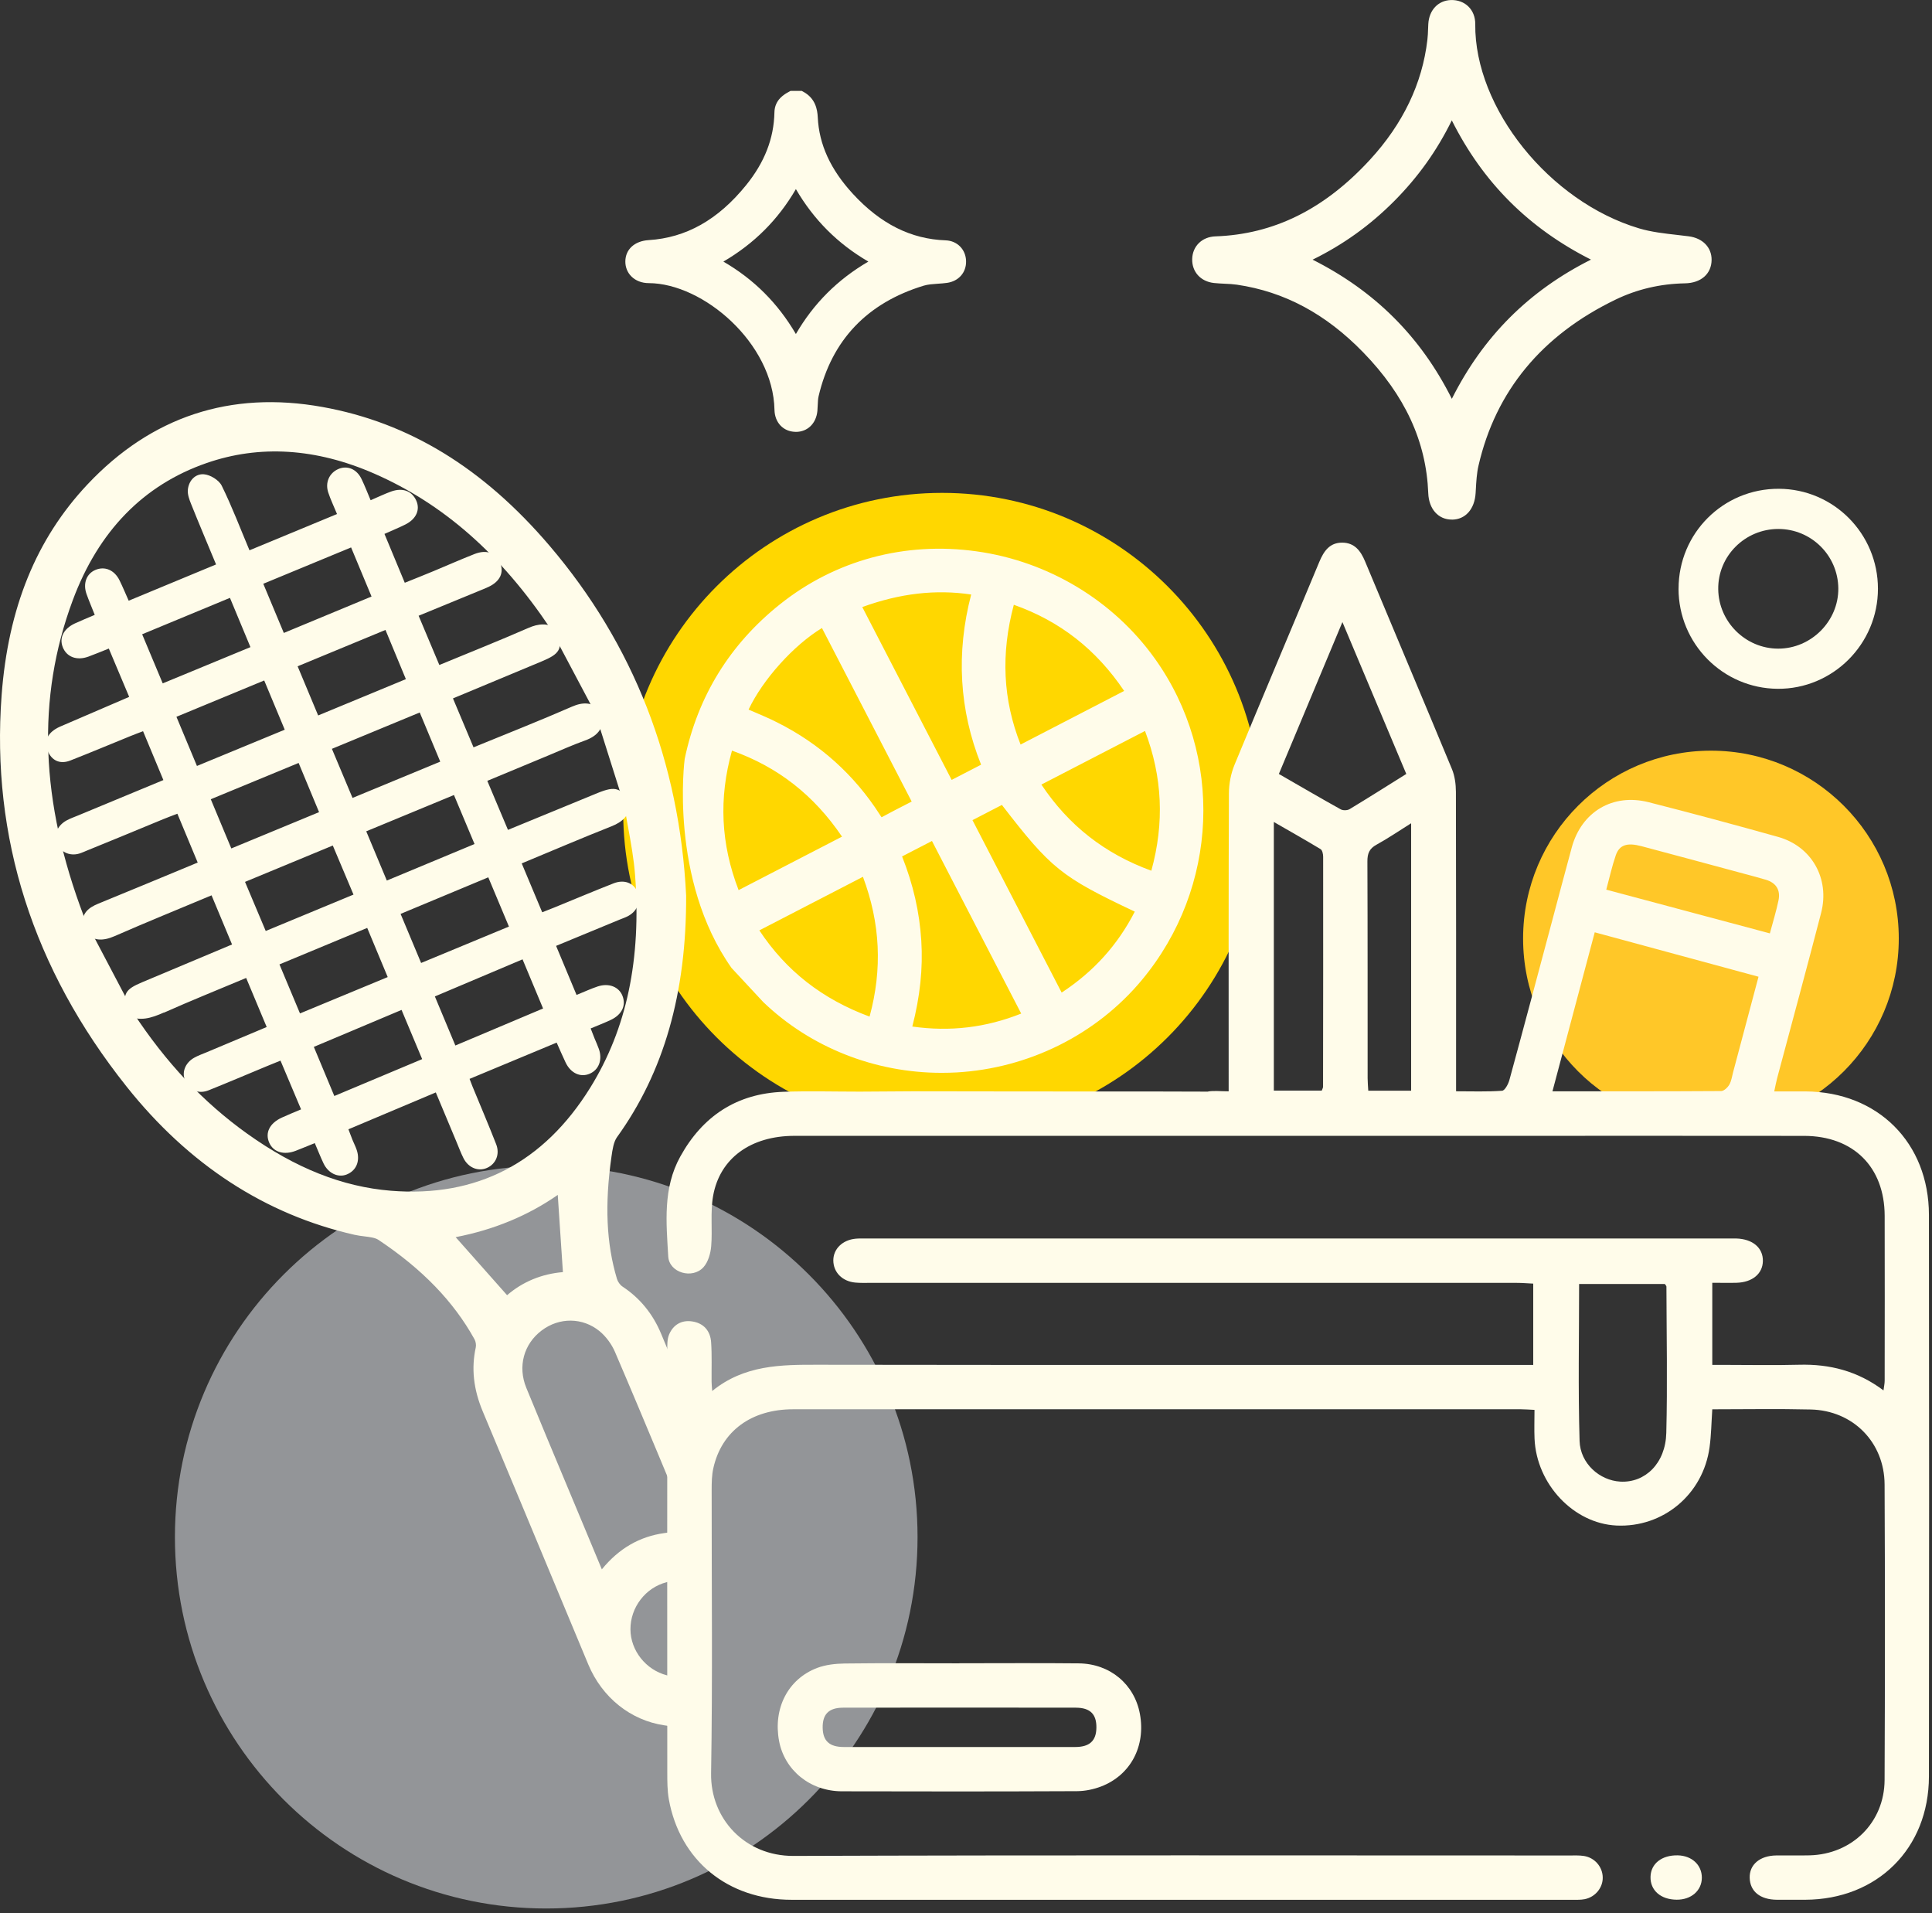
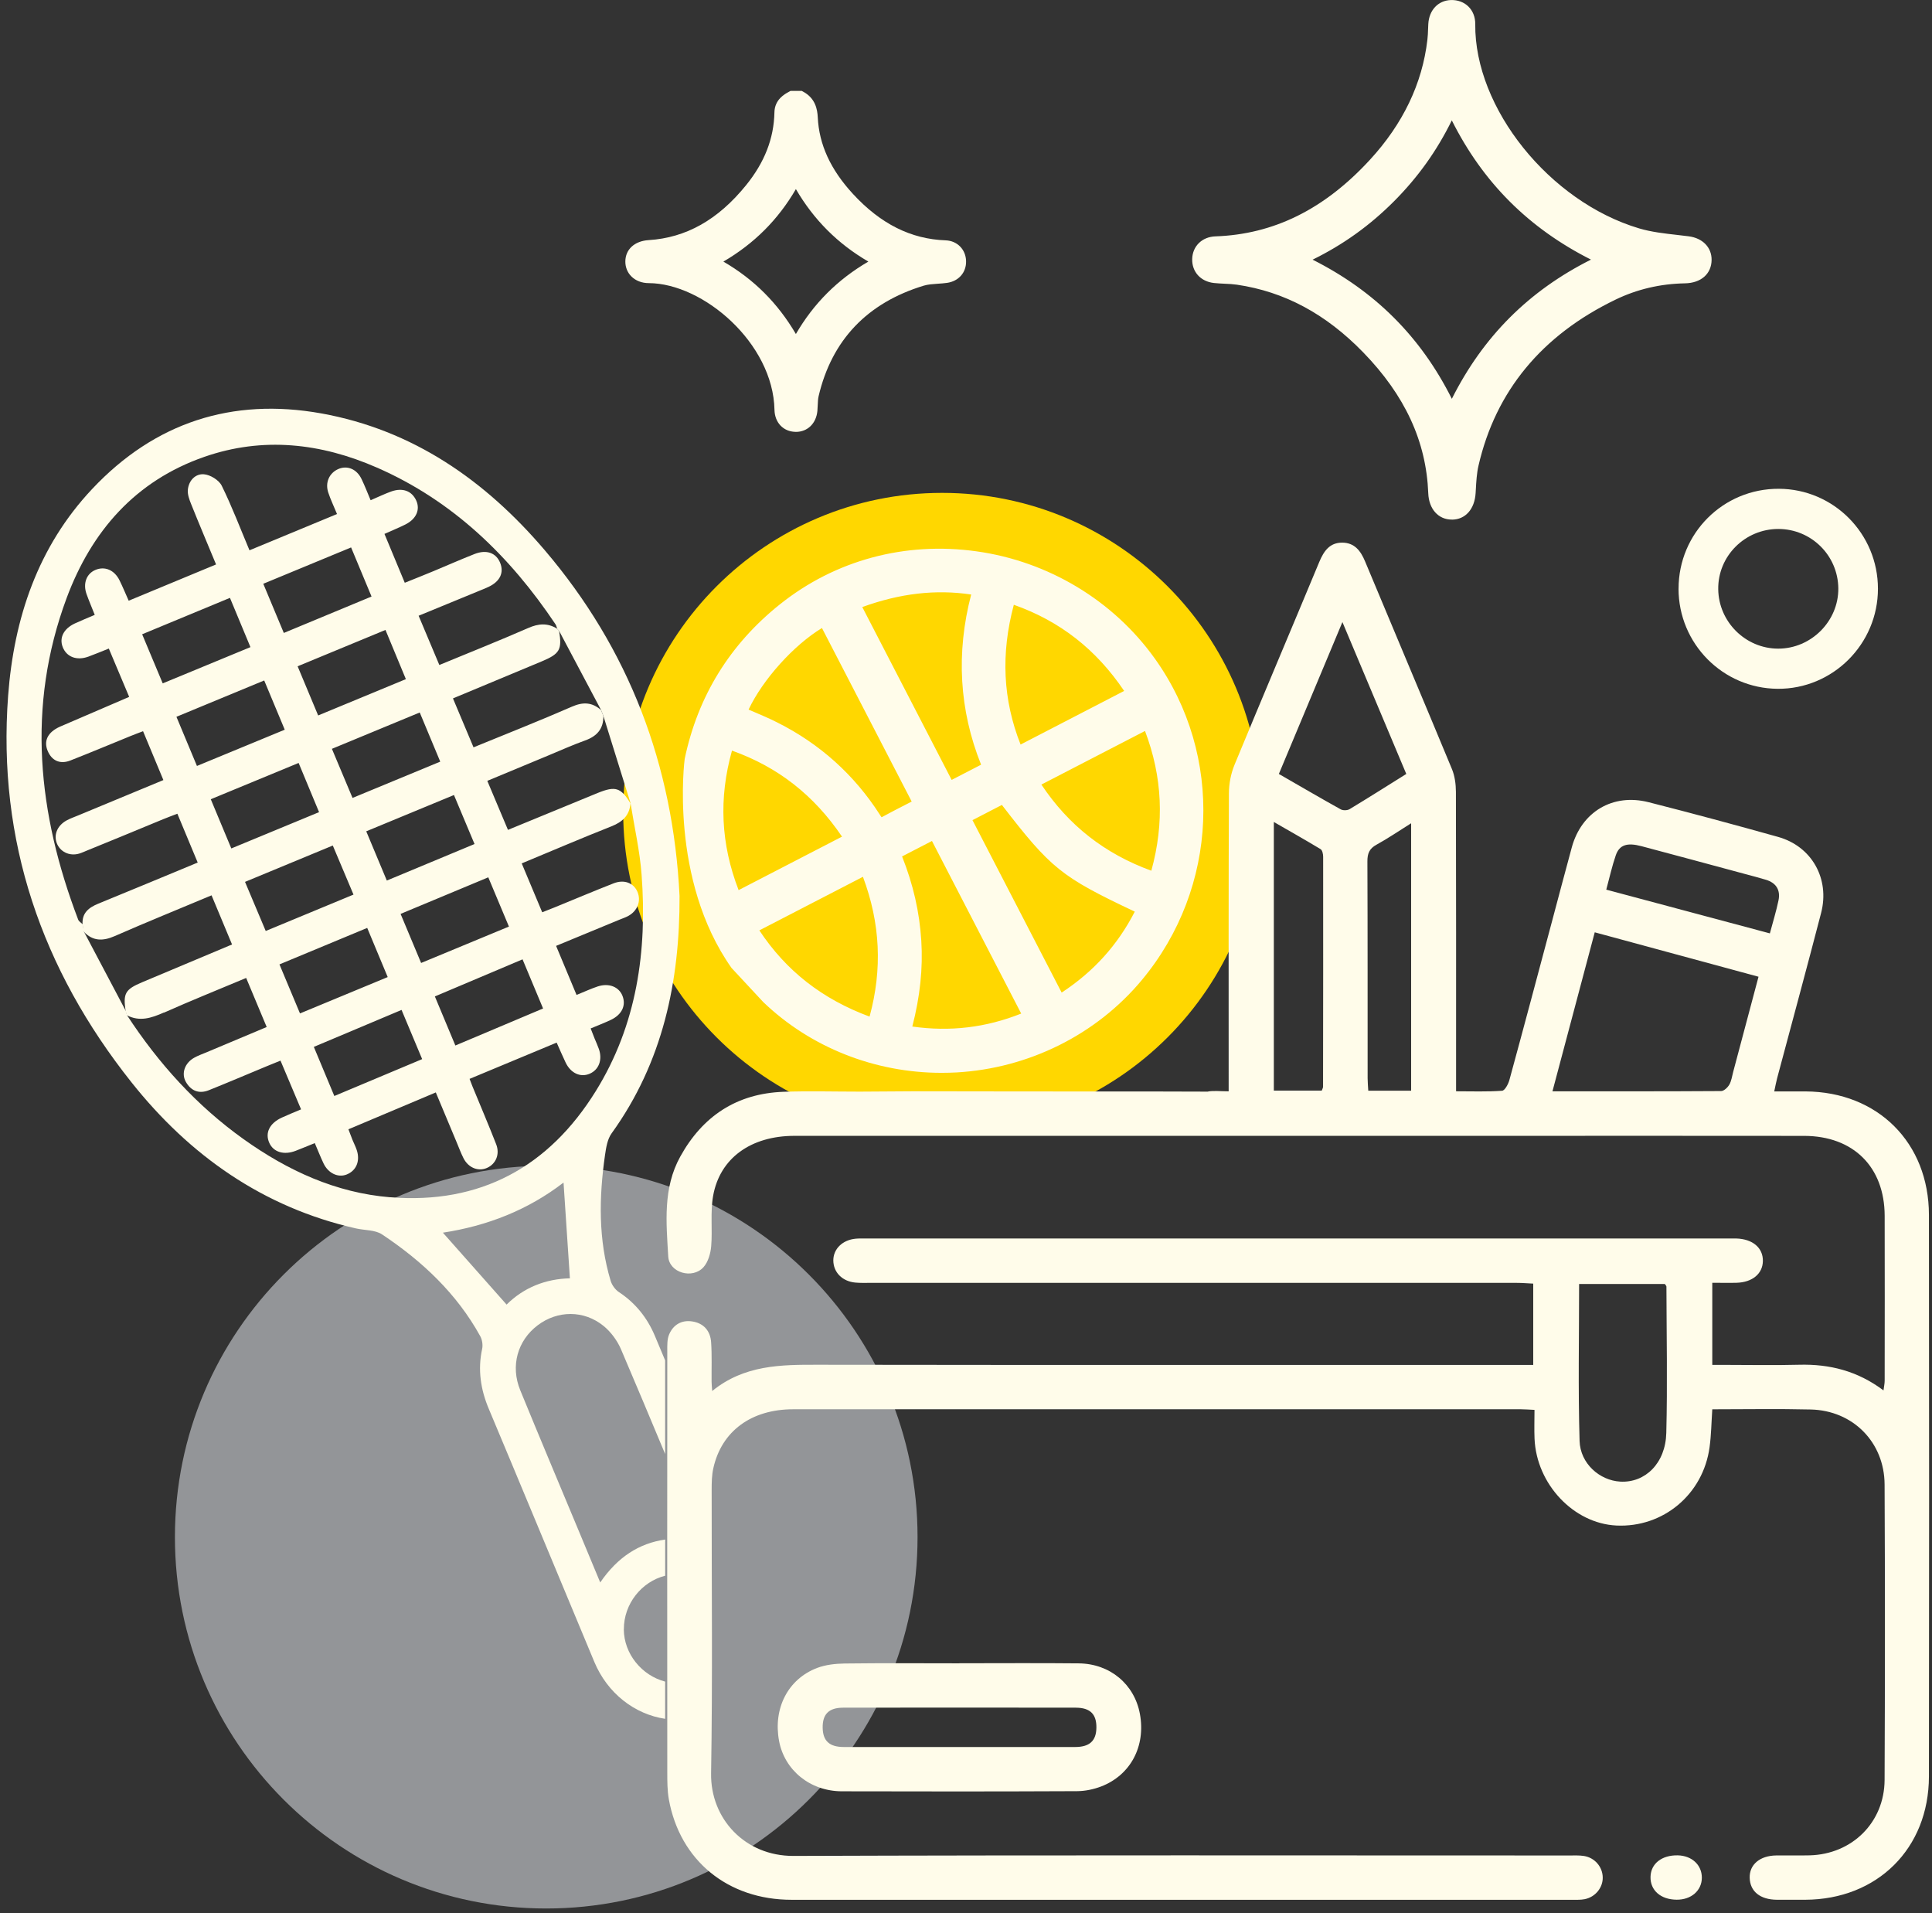
<svg xmlns="http://www.w3.org/2000/svg" width="102" height="101" viewBox="0 0 102 101" fill="none">
  <rect x="0" y="0" width="102" height="101" fill="#333333" stroke="none" />
  <g clip-path="url(#clip0_1_999)">
-     <path d="M90.329 59.459C95.806 59.459 100.246 55.019 100.246 49.542C100.246 44.065 95.806 39.625 90.329 39.625C84.852 39.625 80.412 44.065 80.412 49.542C80.412 55.019 84.852 59.459 90.329 59.459Z" fill="#FFC728" />
    <path d="M28.838 100.742C39.665 100.742 48.442 91.965 48.442 81.138C48.442 70.311 39.665 61.535 28.838 61.535C18.012 61.535 9.235 70.311 9.235 81.138C9.235 91.965 18.012 100.742 28.838 100.742Z" fill="#939598" />
    <path d="M49.738 59.69C59.036 59.69 66.574 52.152 66.574 42.853C66.574 33.555 59.036 26.017 49.738 26.017C40.44 26.017 32.902 33.555 32.902 42.853C32.902 52.152 40.44 59.69 49.738 59.69Z" fill="#FFD700" />
    <path d="M42.243 5.145C42.667 5.374 42.805 5.736 42.828 6.211C42.909 7.883 43.67 9.267 44.775 10.466C46.156 11.967 47.812 12.957 49.918 13.031C50.354 13.047 50.651 13.372 50.658 13.787C50.667 14.207 50.398 14.523 49.955 14.585C49.526 14.647 49.076 14.622 48.67 14.746C45.603 15.681 43.626 17.673 42.884 20.826C42.821 21.093 42.835 21.382 42.808 21.659C42.759 22.154 42.448 22.456 42 22.447C41.555 22.44 41.244 22.122 41.232 21.626C41.163 18.068 37.443 14.611 34.254 14.597C33.705 14.597 33.356 14.253 33.359 13.799C33.361 13.337 33.705 13.054 34.263 13.019C36.541 12.874 38.26 11.711 39.653 9.996C40.61 8.817 41.2 7.477 41.23 5.932C41.237 5.521 41.502 5.314 41.821 5.143H42.24L42.243 5.145ZM37.468 13.81C39.498 14.843 40.983 16.349 42.019 18.354C43.05 16.336 44.547 14.85 46.562 13.808C44.54 12.77 43.052 11.273 42.017 9.262C40.981 11.287 39.475 12.775 37.468 13.812V13.81Z" fill="#FFFCEA" />
    <path d="M42.017 22.796C42.017 22.796 42.003 22.796 41.996 22.796C41.357 22.784 40.903 22.309 40.889 21.636C40.819 18.109 37.123 14.956 34.253 14.945C33.884 14.945 33.555 14.816 33.329 14.587C33.123 14.38 33.013 14.101 33.015 13.799C33.02 13.164 33.502 12.722 34.244 12.675C36.225 12.551 37.907 11.603 39.385 9.781C40.367 8.57 40.859 7.309 40.886 5.927C40.9 5.251 41.431 4.963 41.659 4.841L41.735 4.799H42.33L42.406 4.841C43.052 5.189 43.154 5.78 43.174 6.195C43.243 7.632 43.85 8.953 45.029 10.233C46.488 11.818 48.091 12.622 49.929 12.687C50.538 12.71 50.99 13.169 51.004 13.783C51.018 14.382 50.614 14.843 50.003 14.931C49.835 14.954 49.666 14.968 49.503 14.977C49.24 14.996 48.991 15.012 48.769 15.079C45.785 15.987 43.917 17.948 43.22 20.907C43.186 21.05 43.179 21.211 43.172 21.382C43.167 21.486 43.163 21.592 43.154 21.695C43.089 22.357 42.632 22.798 42.017 22.798V22.796ZM41.913 5.491C41.668 5.634 41.581 5.754 41.578 5.941C41.548 7.461 40.992 8.9 39.922 10.217C38.315 12.198 36.47 13.229 34.288 13.367C33.905 13.393 33.709 13.538 33.707 13.806C33.707 13.923 33.746 14.027 33.82 14.103C33.917 14.2 34.071 14.255 34.256 14.255C37.745 14.269 41.509 18.056 41.581 21.624C41.587 21.926 41.742 22.101 42.007 22.106C42.362 22.104 42.448 21.808 42.464 21.629C42.473 21.536 42.478 21.444 42.48 21.352C42.489 21.156 42.498 20.955 42.547 20.75C43.306 17.535 45.331 15.404 48.569 14.419C48.864 14.329 49.166 14.308 49.457 14.288C49.613 14.276 49.763 14.267 49.906 14.246C50.169 14.209 50.319 14.045 50.312 13.796C50.308 13.554 50.144 13.386 49.904 13.377C47.872 13.303 46.11 12.429 44.519 10.699C43.225 9.294 42.558 7.83 42.482 6.225C42.464 5.844 42.372 5.634 42.148 5.489H41.913V5.491ZM42.021 19.11L41.712 18.513C40.695 16.546 39.256 15.109 37.312 14.119L36.71 13.812L37.309 13.503C39.274 12.489 40.713 11.047 41.707 9.103L42.014 8.501L42.323 9.101C43.329 11.059 44.768 12.496 46.719 13.496L47.316 13.803L46.719 14.112C44.752 15.129 43.315 16.566 42.325 18.508L42.019 19.108L42.021 19.11ZM38.19 13.808C39.805 14.744 41.064 16.003 42.019 17.632C42.955 16.02 44.214 14.76 45.845 13.808C44.226 12.865 42.967 11.605 42.019 9.982C41.08 11.596 39.821 12.855 38.193 13.808H38.19Z" fill="#FFFCEA" />
    <path d="M90.015 13.711C90.013 14.253 89.628 14.594 88.95 14.608C87.615 14.633 86.337 14.924 85.142 15.501C81.293 17.36 78.692 20.27 77.716 24.502C77.603 24.991 77.587 25.506 77.555 26.011C77.515 26.666 77.185 27.078 76.655 27.083C76.12 27.088 75.774 26.677 75.749 26.024C75.633 22.98 74.289 20.492 72.215 18.36C70.324 16.414 68.078 15.088 65.352 14.689C64.946 14.629 64.531 14.643 64.123 14.597C63.592 14.537 63.272 14.175 63.283 13.681C63.294 13.194 63.647 12.841 64.173 12.823C67.6 12.703 70.317 11.123 72.575 8.669C74.277 6.822 75.405 4.675 75.698 2.143C75.73 1.861 75.733 1.575 75.749 1.289C75.779 0.726 76.111 0.362 76.614 0.348C77.142 0.332 77.543 0.694 77.538 1.275C77.497 5.768 81.424 10.9 86.441 12.389C87.294 12.643 88.21 12.701 89.102 12.816C89.646 12.885 90.015 13.215 90.013 13.713L90.015 13.711ZM68.488 13.702C72.255 15.422 74.953 18.118 76.65 21.855C78.355 18.114 81.046 15.413 84.796 13.706C81.044 11.986 78.348 9.297 76.644 5.542C75.836 7.392 74.741 8.988 73.352 10.378C71.955 11.781 70.35 12.885 68.488 13.702Z" fill="#FFFCEA" />
    <path d="M76.646 27.427C75.935 27.427 75.437 26.869 75.405 26.036C75.301 23.303 74.178 20.872 71.971 18.6C69.994 16.566 67.812 15.397 65.305 15.028C65.098 14.998 64.886 14.986 64.662 14.977C64.475 14.968 64.281 14.959 64.088 14.938C63.387 14.86 62.925 14.35 62.942 13.672C62.958 12.994 63.463 12.502 64.166 12.477C67.252 12.369 69.921 11.047 72.326 8.434C74.072 6.538 75.091 4.407 75.359 2.101C75.382 1.912 75.389 1.723 75.396 1.52C75.398 1.437 75.403 1.354 75.407 1.271C75.446 0.533 75.928 0.023 76.606 0.002C76.962 -0.007 77.289 0.113 77.524 0.344C77.762 0.577 77.891 0.909 77.886 1.278C77.845 5.715 81.809 10.65 86.542 12.057C87.176 12.246 87.873 12.325 88.546 12.401C88.749 12.424 88.95 12.447 89.15 12.473C89.891 12.567 90.368 13.056 90.364 13.716C90.359 14.454 89.808 14.94 88.959 14.956C87.658 14.979 86.427 15.268 85.297 15.814C81.399 17.694 78.963 20.644 78.057 24.581C77.965 24.982 77.939 25.42 77.916 25.847L77.905 26.031C77.854 26.873 77.368 27.422 76.664 27.429H76.65L76.646 27.427ZM76.65 0.692C76.65 0.692 76.634 0.692 76.627 0.692C76.194 0.706 76.111 1.082 76.099 1.305C76.094 1.386 76.092 1.467 76.088 1.548C76.078 1.753 76.071 1.967 76.046 2.182C75.762 4.638 74.681 6.898 72.836 8.905C70.299 11.661 67.471 13.056 64.189 13.169C63.853 13.181 63.64 13.381 63.631 13.688C63.624 14.006 63.818 14.211 64.164 14.251C64.337 14.269 64.51 14.278 64.694 14.288C64.925 14.299 65.165 14.311 65.405 14.345C68.032 14.73 70.407 16.001 72.464 18.118C74.796 20.519 75.984 23.1 76.094 26.011C76.104 26.23 76.173 26.735 76.643 26.735H76.65C77.095 26.73 77.192 26.264 77.208 25.988L77.22 25.805C77.245 25.351 77.273 24.883 77.377 24.424C78.334 20.273 80.896 17.166 84.99 15.189C86.21 14.601 87.541 14.29 88.941 14.262C89.42 14.253 89.665 14.069 89.667 13.709C89.669 13.28 89.243 13.178 89.058 13.155C88.862 13.13 88.664 13.107 88.463 13.086C87.76 13.008 87.033 12.925 86.341 12.719C81.337 11.234 77.146 5.992 77.192 1.271C77.192 1.089 77.139 0.939 77.038 0.837C76.941 0.743 76.807 0.694 76.648 0.694L76.65 0.692ZM76.648 22.689L76.334 21.998C74.662 18.319 72.049 15.708 68.343 14.015L67.639 13.695L68.348 13.383C70.163 12.588 71.719 11.525 73.106 10.134C74.485 8.748 75.539 7.2 76.323 5.401L76.634 4.691L76.955 5.399C78.627 9.082 81.237 11.695 84.937 13.393L85.626 13.709L84.937 14.022C81.254 15.699 78.645 18.308 76.962 22L76.646 22.692L76.648 22.689ZM69.298 13.706C72.594 15.365 75.008 17.777 76.65 21.052C78.302 17.763 80.714 15.351 83.996 13.704C80.705 12.044 78.29 9.629 76.648 6.354C75.866 7.95 74.865 9.352 73.599 10.623C72.324 11.903 70.912 12.915 69.3 13.706H69.298Z" fill="#FFFCEA" />
    <path d="M88.62 31.073C88.62 28.142 90.982 25.789 93.913 25.801C96.807 25.812 99.146 28.169 99.146 31.078C99.146 34 96.759 36.38 93.851 36.359C90.954 36.338 88.618 33.977 88.618 31.073H88.62ZM93.888 27.922C92.126 27.922 90.693 29.352 90.714 31.098C90.733 32.826 92.156 34.237 93.878 34.239C95.622 34.242 97.073 32.784 97.054 31.052C97.033 29.316 95.627 27.925 93.888 27.922Z" fill="#FFFCEA" />
    <path d="M63.781 57.616C64.097 57.563 64.427 57.607 64.867 57.607C64.867 57.323 64.867 57.077 64.867 56.828C64.867 51.843 64.858 46.86 64.881 41.876C64.881 41.373 64.985 40.838 65.176 40.372C66.653 36.793 68.168 33.229 69.655 29.654C69.891 29.092 70.197 28.644 70.857 28.644C71.51 28.644 71.837 29.073 72.072 29.641C73.594 33.294 75.14 36.938 76.655 40.596C76.807 40.962 76.862 41.391 76.865 41.793C76.879 46.777 76.874 51.761 76.874 56.744V57.605C77.718 57.605 78.514 57.635 79.303 57.577C79.446 57.568 79.628 57.229 79.688 57.012C80.447 54.237 81.184 51.456 81.927 48.677C82.28 47.36 82.624 46.041 82.983 44.729C83.495 42.853 85.147 41.864 87.04 42.346C89.326 42.927 91.602 43.541 93.874 44.177C95.65 44.673 96.616 46.382 96.145 48.193C95.391 51.103 94.6 54.005 93.825 56.91C93.77 57.116 93.733 57.326 93.671 57.612C94.257 57.612 94.792 57.609 95.327 57.612C99.132 57.635 101.833 60.315 101.838 64.129C101.851 74.012 101.851 83.894 101.838 93.775C101.831 97.58 99.107 100.267 95.306 100.281C94.808 100.281 94.31 100.285 93.812 100.281C92.926 100.274 92.395 99.842 92.375 99.125C92.354 98.426 92.912 97.951 93.782 97.942C94.367 97.935 94.953 97.951 95.537 97.937C97.781 97.88 99.485 96.201 99.497 93.959C99.52 88.758 99.522 83.558 99.497 78.357C99.485 76.124 97.82 74.452 95.597 74.402C93.871 74.36 92.142 74.392 90.4 74.392C90.352 75.103 90.345 75.751 90.257 76.39C89.921 78.88 87.808 80.645 85.338 80.527C83.08 80.419 81.118 78.343 81.016 75.942C80.995 75.451 81.014 74.955 81.014 74.422C80.721 74.409 80.511 74.39 80.301 74.39C67.494 74.39 54.685 74.388 41.878 74.39C39.666 74.39 38.1 75.541 37.662 77.494C37.577 77.87 37.572 78.269 37.572 78.657C37.568 83.641 37.625 88.627 37.542 93.609C37.503 96.009 39.339 97.977 41.892 97.967C55.545 97.919 69.196 97.944 82.85 97.944C83.11 97.944 83.373 97.93 83.627 97.97C84.194 98.06 84.605 98.542 84.616 99.095C84.63 99.637 84.229 100.138 83.662 100.251C83.452 100.292 83.23 100.283 83.013 100.283C69.275 100.283 55.534 100.285 41.795 100.283C38.425 100.283 35.893 98.21 35.312 94.981C35.229 94.515 35.229 94.033 35.229 93.555C35.224 86.143 35.224 78.733 35.229 71.32C35.229 71.02 35.215 70.691 35.331 70.43C35.547 69.93 35.981 69.669 36.539 69.752C37.155 69.844 37.505 70.255 37.544 70.859C37.591 71.549 37.561 72.245 37.568 72.939C37.568 73.062 37.584 73.184 37.6 73.426C39.295 72.047 41.228 72.035 43.195 72.04C55.483 72.058 67.769 72.049 80.057 72.049H80.947V67.757C80.652 67.743 80.356 67.718 80.064 67.718C68.687 67.718 57.31 67.718 45.933 67.718C45.672 67.718 45.411 67.727 45.153 67.702C44.463 67.637 43.998 67.157 43.995 66.532C43.995 65.926 44.48 65.451 45.176 65.386C45.349 65.37 45.522 65.375 45.695 65.375C60.931 65.375 76.164 65.375 91.399 65.375C91.487 65.375 91.572 65.375 91.66 65.375C92.532 65.4 93.083 65.866 93.071 66.565C93.062 67.234 92.518 67.688 91.685 67.713C91.275 67.725 90.864 67.713 90.4 67.713V72.047C90.601 72.047 90.806 72.047 91.014 72.047C92.335 72.047 93.659 72.075 94.978 72.04C96.591 71.996 98.069 72.365 99.439 73.394C99.464 73.188 99.501 73.034 99.501 72.882C99.504 69.978 99.51 67.074 99.501 64.171C99.492 61.599 97.848 59.964 95.253 59.959C89.748 59.95 84.245 59.957 78.74 59.957C66.475 59.957 54.208 59.957 41.943 59.957C39.65 59.957 38.001 61.131 37.648 63.131C37.496 63.995 37.621 64.904 37.547 65.787C37.514 66.17 37.385 66.62 37.139 66.892C36.553 67.538 35.331 67.183 35.28 66.327C35.176 64.542 34.991 62.72 35.916 61.05C37.099 58.91 38.901 57.722 41.359 57.632C42.678 57.584 44 57.623 45.402 57.623L48.186 57.605C52.279 57.616 56.373 57.614 60.562 57.614L63.783 57.623L63.781 57.616ZM84.194 49.214C83.44 52.053 82.711 54.791 81.962 57.607C85.022 57.607 87.944 57.612 90.866 57.593C91.014 57.593 91.212 57.406 91.298 57.256C91.413 57.056 91.443 56.807 91.505 56.576C91.948 54.913 92.389 53.25 92.841 51.558C89.944 50.773 87.112 50.005 84.197 49.214H84.194ZM83.369 67.778C83.369 70.571 83.313 73.318 83.394 76.058C83.429 77.259 84.457 78.149 85.543 78.209C86.858 78.283 87.933 77.241 87.972 75.64C88.037 73.066 87.986 70.488 87.979 67.914C87.979 67.877 87.937 67.842 87.896 67.778H83.366H83.369ZM69.782 57.57C69.812 57.483 69.851 57.425 69.851 57.365C69.856 53.317 69.861 49.27 69.856 45.222C69.856 45.086 69.814 44.879 69.72 44.823C68.924 44.341 68.112 43.885 67.252 43.389V57.568H69.782V57.57ZM67.517 40.854C68.645 41.502 69.706 42.125 70.783 42.722C70.903 42.789 71.131 42.784 71.251 42.713C72.248 42.111 73.23 41.488 74.245 40.854C73.126 38.197 72.031 35.589 70.873 32.837C69.715 35.605 68.631 38.195 67.517 40.856V40.854ZM74.499 43.458C73.839 43.871 73.272 44.26 72.67 44.59C72.289 44.798 72.19 45.058 72.192 45.476C72.208 49.288 72.201 53.103 72.204 56.915C72.204 57.125 72.225 57.335 72.238 57.575H74.501V43.46L74.499 43.458ZM93.44 49.27C93.604 48.654 93.777 48.1 93.895 47.533C94.01 46.986 93.775 46.604 93.233 46.44C92.861 46.327 92.483 46.23 92.107 46.129C90.292 45.64 88.477 45.148 86.66 44.666C85.903 44.466 85.497 44.595 85.306 45.146C85.105 45.727 84.974 46.331 84.803 46.961C87.693 47.734 90.509 48.486 93.44 49.27Z" fill="#FFFCEA" />
    <path d="M50.651 87.797C52.752 87.797 54.856 87.781 56.957 87.803C58.608 87.822 59.893 88.908 60.181 90.47C60.497 92.174 59.69 93.708 58.124 94.305C57.727 94.455 57.284 94.547 56.862 94.549C52.722 94.568 48.585 94.568 44.445 94.556C42.771 94.552 41.422 93.445 41.131 91.9C40.81 90.186 41.594 88.632 43.144 88.043C43.596 87.873 44.113 87.817 44.602 87.81C46.618 87.785 48.633 87.799 50.647 87.801L50.651 87.797ZM50.658 92.218C52.695 92.218 54.729 92.218 56.765 92.218C57.526 92.218 57.877 91.89 57.884 91.196C57.893 90.486 57.559 90.144 56.795 90.142C52.702 90.135 48.61 90.135 44.517 90.142C43.755 90.142 43.423 90.488 43.433 91.198C43.442 91.895 43.788 92.218 44.553 92.218C46.59 92.22 48.624 92.218 50.661 92.218H50.658Z" fill="#FFFCEA" />
    <path d="M88.512 100.278C87.677 100.269 87.123 99.785 87.139 99.072C87.156 98.373 87.734 97.919 88.581 97.937C89.321 97.954 89.849 98.442 89.849 99.114C89.849 99.796 89.287 100.288 88.512 100.278Z" fill="#FFFCEA" />
    <path d="M60.697 34.975C56.26 28.762 47.346 27.417 41.394 32.171C38.81 34.233 37.171 36.885 36.49 40.127C36.447 40.333 35.766 46.447 38.905 50.893L40.536 52.644C46.045 57.932 55.135 57.379 60.024 51.502C63.903 46.839 64.302 40.024 60.697 34.973V34.975ZM53.289 31.481C56.099 32.388 58.243 34.083 59.849 36.606C57.789 37.671 55.78 38.709 53.705 39.784C52.531 37.053 52.455 34.325 53.289 31.481ZM51.707 31.103C50.789 34.304 50.921 37.429 52.238 40.524C51.532 40.889 50.836 41.248 50.095 41.633C48.425 38.405 46.751 35.167 45.038 31.857C47.205 31.008 49.378 30.672 51.707 31.103ZM38.813 47.466C37.676 44.74 37.537 42.012 38.411 39.177C41.211 40.088 43.354 41.793 44.95 44.293C42.92 45.342 40.911 46.382 38.81 47.468L38.813 47.466ZM46.14 54.113C43.315 53.147 41.149 51.491 39.595 48.979C41.654 47.914 43.681 46.864 45.741 45.801C46.848 48.527 46.998 51.262 46.14 54.113ZM46.165 43.2C44.839 41.128 43.072 39.544 40.877 38.444C40.286 38.149 39.668 37.904 39.062 37.637C39.8 35.815 41.799 33.589 43.536 32.673C45.213 35.914 46.889 39.157 48.598 42.462C47.941 42.8 47.33 43.105 46.73 43.432C46.424 43.599 46.301 43.416 46.163 43.2H46.165ZM47.731 54.468C48.181 52.874 48.398 51.295 48.294 49.676C48.193 48.075 47.814 46.544 47.185 45.044C47.916 44.666 48.615 44.304 49.35 43.924C51.018 47.148 52.685 50.374 54.394 53.675C52.242 54.609 50.051 54.869 47.731 54.468ZM55.916 52.888C54.235 49.636 52.565 46.408 50.877 43.144C51.574 42.784 52.284 42.415 52.994 42.049C55.783 45.672 56.149 45.967 60.379 47.957C59.387 50.031 57.918 51.657 55.919 52.888H55.916ZM54.482 41.283C56.539 40.22 58.562 39.173 60.63 38.102C61.758 40.842 61.874 43.578 61.016 46.41C58.216 45.471 56.057 43.794 54.482 41.283Z" fill="#FFFCEA" />
    <path d="M49.71 56.631C46.188 56.631 42.794 55.291 40.296 52.895L38.621 51.094C35.323 46.419 36.138 40.114 36.149 40.056C36.841 36.753 38.532 34.009 41.175 31.901C44.094 29.569 47.78 28.575 51.557 29.103C55.347 29.631 58.781 31.698 60.977 34.775C64.625 39.883 64.341 46.853 60.289 51.726C57.886 54.616 54.311 56.396 50.487 56.611C50.227 56.624 49.968 56.631 49.71 56.631ZM39.175 50.676L40.789 52.411C43.319 54.839 46.848 56.124 50.45 55.921C54.085 55.718 57.478 54.028 59.759 51.283C63.61 46.652 63.88 40.028 60.416 35.178C58.329 32.256 55.068 30.293 51.465 29.791C47.879 29.292 44.378 30.233 41.608 32.443C39.094 34.449 37.487 37.06 36.827 40.201C36.818 40.254 36.075 46.269 39.173 50.679L39.175 50.676ZM49.812 54.999C49.111 54.999 48.398 54.936 47.671 54.809L47.293 54.745L47.397 54.376C47.863 52.724 48.043 51.196 47.948 49.699C47.851 48.163 47.496 46.684 46.864 45.178L46.74 44.883L49.496 43.458L54.867 53.845L54.528 53.993C52.98 54.664 51.421 54.999 49.809 54.999H49.812ZM48.167 54.187C50.162 54.47 52.051 54.244 53.914 53.502L49.203 44.392L47.625 45.208C48.213 46.684 48.545 48.142 48.64 49.657C48.732 51.117 48.575 52.602 48.165 54.189L48.167 54.187ZM46.368 54.556L46.029 54.44C43.077 53.43 40.877 51.705 39.302 49.161L39.106 48.843L45.921 45.319L46.064 45.669C47.217 48.509 47.351 51.304 46.474 54.212L46.371 54.556H46.368ZM40.09 49.111C41.5 51.244 43.409 52.738 45.909 53.663C46.592 51.156 46.477 48.735 45.559 46.283L40.09 49.111ZM55.78 53.38L50.411 42.996L53.091 41.61L53.267 41.839C56.016 45.411 56.355 45.683 60.524 47.646L60.84 47.794L60.691 48.107C59.666 50.25 58.165 51.91 56.099 53.184L55.78 53.38ZM51.343 43.294L56.05 52.395C57.738 51.288 59.007 49.883 59.911 48.121C56.02 46.283 55.487 45.849 52.895 42.489L51.343 43.292V43.294ZM38.64 47.946L38.495 47.6C37.318 44.779 37.182 41.991 38.082 39.076L38.185 38.739L38.52 38.847C41.377 39.777 43.575 41.495 45.243 44.104L45.448 44.422L38.64 47.944V47.946ZM38.645 39.622C37.941 42.134 38.054 44.549 38.995 46.986L44.454 44.163C42.971 41.972 41.066 40.483 38.645 39.622ZM61.244 46.85L60.907 46.737C58.001 45.762 55.803 44.039 54.191 41.465L53.991 41.147L60.81 37.62L60.953 37.969C62.109 40.78 62.238 43.575 61.348 46.509L61.244 46.85ZM54.98 41.414C56.419 43.573 58.324 45.065 60.785 45.962C61.481 43.435 61.371 41.015 60.451 38.585L54.98 41.414ZM46.52 43.843C46.165 43.843 45.962 43.527 45.875 43.386C44.592 41.382 42.858 39.823 40.725 38.753C40.328 38.555 39.908 38.375 39.502 38.202C39.309 38.119 39.117 38.038 38.926 37.953L38.619 37.817L38.746 37.505C39.512 35.614 41.592 33.308 43.379 32.364L43.688 32.201L49.069 42.605L48.762 42.764C48.564 42.865 48.373 42.964 48.181 43.061C47.736 43.289 47.316 43.504 46.901 43.73C46.76 43.806 46.633 43.838 46.523 43.838L46.52 43.843ZM46.456 43.013C46.479 43.047 46.514 43.105 46.544 43.139C46.55 43.137 46.557 43.133 46.567 43.128C46.991 42.897 47.413 42.681 47.863 42.45C47.953 42.404 48.043 42.358 48.133 42.312L43.395 33.151C41.903 34.055 40.27 35.87 39.521 37.457C39.604 37.494 39.689 37.528 39.775 37.565C40.19 37.743 40.621 37.925 41.034 38.135C43.282 39.26 45.107 40.902 46.458 43.013H46.456ZM49.945 42.099L44.553 31.672L44.911 31.532C47.291 30.6 49.535 30.346 51.77 30.762L52.143 30.831L52.037 31.198C51.117 34.406 51.285 37.413 52.554 40.388L52.681 40.683L49.945 42.099ZM45.524 32.044L50.243 41.168L51.797 40.365C50.642 37.484 50.467 34.465 51.274 31.382C49.403 31.103 47.517 31.32 45.524 32.044ZM53.534 40.259L53.386 39.918C52.212 37.189 52.072 34.396 52.957 31.382L53.057 31.041L53.396 31.149C56.269 32.076 58.476 33.799 60.142 36.417L60.344 36.735L53.534 40.257V40.259ZM53.525 31.924C52.831 34.519 52.948 36.94 53.882 39.302L59.35 36.472C57.87 34.276 55.958 32.784 53.525 31.924Z" fill="#FFFCEA" />
    <path d="M32.937 86.005C32.93 84.658 33.877 83.488 35.118 83.177V81.267C33.751 81.461 32.611 82.185 31.689 83.532C31.281 82.552 30.907 81.653 30.531 80.751C29.507 78.295 28.474 75.845 27.466 73.385C26.94 72.102 27.323 70.76 28.389 69.955C29.433 69.166 30.829 69.145 31.871 69.996C32.256 70.312 32.591 70.767 32.787 71.226C33.573 73.064 34.346 74.907 35.116 76.752V71.809C34.936 71.383 34.758 70.954 34.579 70.527C34.177 69.567 33.552 68.781 32.669 68.2C32.478 68.073 32.307 67.833 32.24 67.612C31.583 65.43 31.622 63.209 31.94 60.983C31.998 60.587 32.065 60.137 32.288 59.828C35.003 56.062 35.893 51.788 35.877 47.293C35.536 40.377 33.216 34.269 28.748 29.029C25.616 25.358 21.802 22.694 16.963 21.822C12.244 20.974 8.162 22.309 4.869 25.808C1.995 28.859 0.736 32.637 0.429 36.723C-0.143 44.383 2.203 51.172 6.942 57.132C10.014 60.997 13.893 63.735 18.794 64.844C19.256 64.948 19.804 64.916 20.171 65.16C22.284 66.567 24.11 68.276 25.353 70.529C25.457 70.718 25.501 70.993 25.455 71.203C25.215 72.305 25.376 73.35 25.808 74.374C26.613 76.288 27.411 78.205 28.209 80.121C29.265 82.656 30.319 85.193 31.378 87.727C32.072 89.386 33.504 90.49 35.116 90.73V88.765C33.891 88.447 32.941 87.308 32.934 86.005H32.937ZM20.605 63.2C17.733 62.967 15.187 61.793 12.855 60.128C10.374 58.356 8.37 56.136 6.707 53.592C6.686 53.518 6.668 53.446 6.647 53.373C5.907 51.973 5.166 50.573 4.428 49.175C4.41 49.048 4.391 48.921 4.373 48.795C4.29 48.712 4.168 48.645 4.128 48.545C1.997 42.957 1.391 37.293 3.517 31.571C4.83 28.042 7.145 25.381 10.789 24.115C13.882 23.04 16.942 23.388 19.894 24.68C23.907 26.433 26.919 29.357 29.327 32.953C29.373 33.022 29.387 33.109 29.417 33.19C29.452 33.229 29.486 33.269 29.521 33.308C30.259 34.698 30.997 36.091 31.735 37.482C31.776 37.586 31.816 37.69 31.857 37.794C32.337 39.336 32.819 40.882 33.299 42.425C33.296 42.42 33.294 42.418 33.292 42.413C33.492 43.663 33.778 44.908 33.873 46.168C34.175 50.201 33.624 54.097 31.456 57.593C28.974 61.599 25.351 63.583 20.6 63.197L20.605 63.2ZM23.384 65.068C25.706 64.713 27.867 63.878 29.752 62.423C29.864 64.132 29.975 65.781 30.088 67.478C28.815 67.506 27.655 67.96 26.746 68.864C25.628 67.603 24.521 66.353 23.384 65.07V65.068Z" fill="#FFFCEA" />
-     <path d="M35.462 91.132L35.065 91.072C33.287 90.806 31.79 89.607 31.059 87.861C30.395 86.274 29.733 84.685 29.073 83.096L27.48 79.272C26.818 77.683 26.156 76.094 25.489 74.508C24.998 73.338 24.876 72.234 25.118 71.127C25.146 71.002 25.118 70.813 25.051 70.695C23.953 68.707 22.295 66.989 19.98 65.448C19.804 65.331 19.525 65.299 19.232 65.262C19.064 65.241 18.891 65.22 18.72 65.181C14.013 64.115 9.959 61.479 6.675 57.346C1.741 51.145 -0.475 44.198 0.085 36.7C0.431 32.085 1.914 28.446 4.617 25.572C7.994 21.986 12.168 20.609 17.025 21.483C21.589 22.304 25.51 24.701 29.013 28.806C33.451 34.009 35.877 40.224 36.225 47.277C36.244 52.427 35.049 56.594 32.572 60.031C32.395 60.278 32.334 60.695 32.286 61.034C31.919 63.585 32.012 65.644 32.574 67.513C32.618 67.662 32.743 67.833 32.863 67.912C33.778 68.513 34.463 69.348 34.899 70.393L35.462 71.74V78.479L34.798 76.885C34.115 75.25 33.306 73.315 32.468 71.364C32.291 70.949 31.986 70.541 31.652 70.266C30.762 69.54 29.532 69.524 28.596 70.232C27.646 70.949 27.328 72.137 27.784 73.253C28.488 74.974 29.219 76.717 29.924 78.405C30.233 79.143 30.543 79.881 30.849 80.619L31.774 82.84C32.673 81.74 33.755 81.111 35.07 80.926L35.464 80.871V83.449L35.204 83.516C34.085 83.797 33.278 84.844 33.285 86.007C33.289 87.126 34.099 88.147 35.206 88.433L35.464 88.5V91.134L35.462 91.132ZM14.285 21.924C10.777 21.924 7.703 23.305 5.122 26.047C2.53 28.799 1.109 32.302 0.775 36.753C0.228 44.074 2.394 50.859 7.212 56.92C10.397 60.928 14.32 63.481 18.87 64.51C19.006 64.54 19.154 64.558 19.313 64.577C19.675 64.621 20.049 64.664 20.363 64.874C22.773 66.479 24.502 68.276 25.655 70.363C25.801 70.628 25.856 70.988 25.791 71.276C25.582 72.238 25.69 73.207 26.126 74.24C26.792 75.827 27.457 77.416 28.119 79.005L29.712 82.829C30.374 84.418 31.034 86.007 31.698 87.594C32.279 88.982 33.409 89.974 34.772 90.308V89.019C33.499 88.569 32.597 87.342 32.59 86.005C32.584 84.621 33.488 83.364 34.772 82.919V81.683C33.656 81.941 32.738 82.614 31.975 83.728L31.615 84.254L30.213 80.885C29.906 80.147 29.597 79.409 29.288 78.673C28.582 76.985 27.851 75.239 27.145 73.516C26.564 72.097 26.972 70.591 28.181 69.678C29.378 68.774 30.948 68.795 32.092 69.729C32.514 70.075 32.886 70.571 33.107 71.09C33.686 72.441 34.253 73.786 34.772 75.027V71.876L34.263 70.658C33.88 69.745 33.282 69.014 32.482 68.488C32.226 68.32 32.002 68.015 31.91 67.711C31.317 65.741 31.218 63.59 31.599 60.935C31.659 60.522 31.733 60.01 32.009 59.627C34.399 56.313 35.55 52.279 35.533 47.295C35.194 40.416 32.823 34.341 28.488 29.256C25.093 25.277 21.303 22.957 16.905 22.164C16.008 22.002 15.136 21.922 14.288 21.922L14.285 21.924ZM26.73 69.367L22.703 64.823L23.331 64.727C25.709 64.362 27.798 63.495 29.539 62.148L30.054 61.751L30.457 67.815L30.095 67.822C28.882 67.847 27.809 68.292 26.991 69.106L26.73 69.365V69.367ZM24.055 65.303L26.772 68.368C27.593 67.66 28.598 67.243 29.719 67.15L29.447 63.075C27.879 64.168 26.071 64.916 24.055 65.305V65.303ZM21.758 63.592C21.37 63.592 20.976 63.576 20.575 63.543C17.895 63.327 15.302 62.3 12.652 60.409C10.249 58.693 8.208 56.523 6.416 53.781L6.386 53.735L6.324 53.499L4.096 49.283L4.05 48.972C3.967 48.905 3.861 48.813 3.805 48.668C1.416 42.404 1.215 36.772 3.194 31.449C4.629 27.59 7.145 25.014 10.678 23.787C13.653 22.754 16.802 22.948 20.037 24.361C23.803 26.008 26.938 28.755 29.62 32.759C29.68 32.849 29.708 32.943 29.728 33.01C29.728 33.01 29.728 33.01 29.728 33.013L29.83 33.144L32.06 37.353L32.191 37.69L34.551 45.273L33.974 44.276C34.08 44.892 34.175 45.517 34.221 46.142C34.567 50.734 33.76 54.54 31.753 57.775C29.359 61.638 26.001 63.59 21.758 63.59V63.592ZM7.027 53.449C8.764 56.096 10.738 58.191 13.056 59.846C15.602 61.664 18.079 62.646 20.63 62.854C25.155 63.223 28.698 61.389 31.163 57.413C33.089 54.304 33.864 50.635 33.529 46.195C33.465 45.347 33.308 44.482 33.156 43.645C33.084 43.252 33.013 42.863 32.95 42.471L31.421 37.63L29.235 33.508L29.115 33.372L29.092 33.312C29.08 33.28 29.069 33.248 29.06 33.213C29.053 33.19 29.048 33.165 29.037 33.144C26.433 29.256 23.395 26.589 19.754 24.998C16.684 23.656 13.704 23.469 10.9 24.445C7.572 25.6 5.196 28.038 3.838 31.693C1.924 36.846 2.12 42.312 4.44 48.405C4.456 48.423 4.479 48.437 4.497 48.453C4.537 48.486 4.576 48.518 4.61 48.552L4.693 48.633L4.758 49.069L6.977 53.287L7.02 53.453L7.027 53.449Z" fill="#FFFCEA" />
    <path d="M8.663 53.451C10.079 52.821 11.518 52.242 12.996 51.622C13.363 52.496 13.711 53.329 14.08 54.212C13.003 54.664 11.949 55.107 10.897 55.55C10.678 55.642 10.45 55.72 10.245 55.838C9.756 56.115 9.56 56.661 9.811 57.106C10.081 57.582 10.503 57.757 11.024 57.549C12.048 57.139 13.061 56.705 14.08 56.283C14.299 56.193 14.518 56.103 14.809 55.986C15.166 56.832 15.515 57.66 15.895 58.559C15.545 58.709 15.21 58.841 14.885 58.991C14.232 59.288 13.979 59.8 14.219 60.331C14.438 60.817 14.989 60.986 15.607 60.748C15.93 60.624 16.248 60.49 16.619 60.34C16.779 60.709 16.917 61.069 17.083 61.415C17.334 61.938 17.851 62.176 18.301 61.998C18.813 61.795 19.027 61.283 18.833 60.702C18.771 60.518 18.681 60.345 18.607 60.165C18.543 60.006 18.483 59.844 18.395 59.611C19.915 58.97 21.423 58.334 23.008 57.665C23.381 58.559 23.746 59.429 24.11 60.298C24.228 60.578 24.332 60.864 24.468 61.133C24.724 61.643 25.247 61.853 25.709 61.65C26.179 61.445 26.403 60.928 26.195 60.4C25.794 59.374 25.36 58.359 24.941 57.34C24.901 57.243 24.864 57.141 24.791 56.95C26.313 56.316 27.817 55.691 29.389 55.035C29.551 55.395 29.698 55.746 29.862 56.087C30.132 56.652 30.644 56.885 31.128 56.68C31.617 56.472 31.818 55.942 31.617 55.37C31.553 55.188 31.47 55.01 31.396 54.83C31.331 54.671 31.271 54.51 31.184 54.288C31.55 54.134 31.908 53.998 32.254 53.834C32.835 53.557 33.061 53.075 32.865 52.57C32.678 52.088 32.143 51.876 31.553 52.072C31.204 52.187 30.872 52.344 30.439 52.519C30.081 51.659 29.731 50.817 29.359 49.929C30.508 49.454 31.603 49.002 32.697 48.55C32.856 48.483 33.024 48.43 33.174 48.347C33.663 48.077 33.857 47.556 33.656 47.081C33.458 46.608 32.957 46.408 32.397 46.627C31.35 47.037 30.314 47.475 29.274 47.9C29.078 47.98 28.88 48.057 28.626 48.156C28.268 47.3 27.92 46.468 27.544 45.575C29.14 44.913 30.704 44.242 32.286 43.617C32.87 43.386 33.232 43.043 33.287 42.408C32.777 41.569 32.494 41.477 31.553 41.859C29.994 42.496 28.437 43.139 26.818 43.806C26.456 42.946 26.105 42.115 25.727 41.218C26.827 40.762 27.897 40.314 28.967 39.871C29.606 39.606 30.238 39.32 30.889 39.087C31.514 38.864 31.866 38.474 31.855 37.794C31.813 37.69 31.774 37.586 31.733 37.482C31.26 37.065 30.785 37.044 30.194 37.302C28.494 38.045 26.767 38.725 25 39.449C24.638 38.587 24.288 37.754 23.914 36.866C25.487 36.211 27.037 35.566 28.589 34.917C29.555 34.514 29.678 34.297 29.518 33.305C29.484 33.266 29.449 33.227 29.415 33.188C28.912 32.874 28.43 32.911 27.886 33.151C26.361 33.817 24.816 34.433 23.195 35.102C22.828 34.228 22.475 33.388 22.101 32.503C23.192 32.053 24.228 31.629 25.266 31.202C25.446 31.128 25.628 31.057 25.803 30.974C26.396 30.69 26.613 30.236 26.41 29.721C26.2 29.186 25.69 28.993 25.053 29.244C24.329 29.528 23.617 29.844 22.899 30.143C22.406 30.349 21.908 30.545 21.37 30.762C21.004 29.881 20.658 29.048 20.298 28.183C20.697 28.003 21.057 27.858 21.403 27.685C21.982 27.394 22.196 26.896 21.972 26.414C21.739 25.911 21.253 25.729 20.648 25.946C20.305 26.07 19.973 26.232 19.567 26.405C19.405 26.022 19.262 25.648 19.089 25.289C18.836 24.758 18.337 24.553 17.862 24.758C17.383 24.968 17.154 25.473 17.332 26.004C17.454 26.37 17.623 26.721 17.793 27.134C16.246 27.775 14.735 28.402 13.171 29.048C12.682 27.888 12.247 26.735 11.705 25.637C11.559 25.342 11.1 25.06 10.764 25.035C10.314 25 9.961 25.369 9.917 25.858C9.896 26.101 9.993 26.366 10.088 26.601C10.505 27.643 10.944 28.677 11.407 29.795C9.871 30.432 8.363 31.059 6.794 31.709C6.626 31.334 6.481 30.981 6.312 30.637C6.04 30.084 5.528 29.871 5.028 30.088C4.564 30.289 4.373 30.801 4.567 31.352C4.696 31.714 4.848 32.067 5.002 32.457C4.613 32.625 4.274 32.759 3.944 32.913C3.356 33.192 3.121 33.667 3.312 34.159C3.517 34.682 4.055 34.885 4.666 34.661C5.007 34.537 5.344 34.394 5.745 34.235C6.103 35.086 6.451 35.909 6.82 36.786C5.66 37.284 4.553 37.759 3.443 38.239C3.266 38.315 3.081 38.386 2.918 38.49C2.445 38.792 2.309 39.223 2.555 39.719C2.793 40.197 3.222 40.335 3.709 40.146C4.776 39.728 5.833 39.283 6.894 38.852C7.09 38.771 7.288 38.7 7.553 38.598C7.911 39.461 8.257 40.289 8.626 41.177C7.094 41.811 5.602 42.431 4.11 43.05C3.909 43.133 3.704 43.204 3.515 43.308C3.007 43.587 2.811 44.101 3.021 44.562C3.229 45.017 3.762 45.231 4.287 45.022C5.731 44.44 7.168 43.838 8.607 43.246C8.84 43.149 9.08 43.063 9.364 42.953C9.723 43.818 10.069 44.645 10.438 45.531C8.658 46.269 6.926 46.991 5.189 47.701C4.686 47.907 4.322 48.19 4.359 48.792C4.377 48.919 4.396 49.046 4.414 49.173C4.899 49.687 5.427 49.687 6.056 49.413C7.731 48.679 9.426 47.992 11.169 47.261C11.536 48.142 11.882 48.97 12.251 49.855C10.641 50.531 9.073 51.188 7.507 51.848C6.61 52.226 6.492 52.434 6.633 53.37C6.654 53.444 6.672 53.516 6.693 53.589C7.376 53.947 7.996 53.737 8.649 53.449L8.663 53.451ZM14.029 49.143C13.67 48.287 13.321 47.464 12.936 46.551C14.504 45.9 15.999 45.282 17.57 44.632C17.925 45.476 18.275 46.301 18.663 47.222C17.134 47.856 15.628 48.481 14.029 49.143ZM15.838 53.495C15.48 52.642 15.134 51.818 14.754 50.907C16.287 50.271 17.789 49.646 19.387 48.981C19.747 49.846 20.1 50.686 20.469 51.576C18.919 52.219 17.413 52.842 15.838 53.495ZM17.65 57.852C17.284 56.975 16.94 56.152 16.569 55.261C18.125 54.606 19.627 53.972 21.2 53.31C21.557 54.164 21.905 54.992 22.288 55.907C20.725 56.562 19.221 57.194 17.65 57.854V57.852ZM27.588 50.64C27.959 51.528 28.299 52.337 28.672 53.234C27.131 53.885 25.616 54.523 24.041 55.188C23.679 54.321 23.333 53.495 22.959 52.598C24.493 51.95 25.994 51.313 27.588 50.64ZM25.778 46.308C26.14 47.173 26.486 47.999 26.869 48.91C25.3 49.56 23.808 50.178 22.233 50.831C21.871 49.966 21.525 49.143 21.149 48.241C22.694 47.598 24.198 46.968 25.778 46.311V46.308ZM23.967 41.966C24.329 42.828 24.673 43.651 25.053 44.553C23.511 45.194 22.009 45.819 20.422 46.481C20.065 45.623 19.712 44.782 19.336 43.882C20.881 43.243 22.387 42.621 23.967 41.966ZM22.159 37.607C22.526 38.488 22.872 39.313 23.243 40.204C21.686 40.847 20.183 41.47 18.612 42.12C18.248 41.255 17.902 40.43 17.523 39.528C19.08 38.884 20.6 38.255 22.161 37.609L22.159 37.607ZM20.351 33.252C20.72 34.14 21.064 34.971 21.428 35.849C19.864 36.497 18.356 37.12 16.797 37.766C16.435 36.896 16.087 36.066 15.713 35.171C17.261 34.53 18.783 33.9 20.351 33.252ZM18.536 28.896C18.905 29.784 19.244 30.598 19.615 31.488C18.084 32.125 16.578 32.75 14.984 33.411C14.624 32.547 14.274 31.707 13.9 30.815C15.457 30.171 16.963 29.546 18.538 28.896H18.536ZM8.591 36.073C8.227 35.201 7.878 34.373 7.505 33.481C9.041 32.844 10.547 32.219 12.14 31.559C12.505 32.434 12.853 33.271 13.222 34.159C11.654 34.807 10.148 35.429 8.589 36.073H8.591ZM10.397 40.43C10.033 39.556 9.689 38.73 9.315 37.837C10.87 37.194 12.378 36.569 13.949 35.919C14.308 36.783 14.654 37.609 15.033 38.518C13.455 39.168 11.963 39.784 10.397 40.432V40.43ZM12.212 44.786C11.848 43.914 11.504 43.087 11.128 42.189C12.701 41.539 14.188 40.923 15.766 40.273C16.128 41.147 16.479 41.986 16.845 42.87C15.279 43.518 13.773 44.141 12.212 44.786Z" fill="#FFFCEA" />
    <path d="M33.292 42.411C33.292 42.411 33.292 42.416 33.294 42.416C33.294 42.411 33.294 42.406 33.294 42.401C33.294 42.404 33.294 42.406 33.294 42.409L33.292 42.411Z" fill="#FFFCEA" />
    <path d="M33.296 42.416C33.296 42.416 33.301 42.423 33.303 42.428L33.294 42.401C33.294 42.401 33.294 42.411 33.294 42.416H33.296Z" fill="#FFFCEA" />
  </g>
  <defs>
    <clipPath id="clip0_1_999">
      <rect width="101.847" height="100.742" fill="white" />
    </clipPath>
  </defs>
</svg>